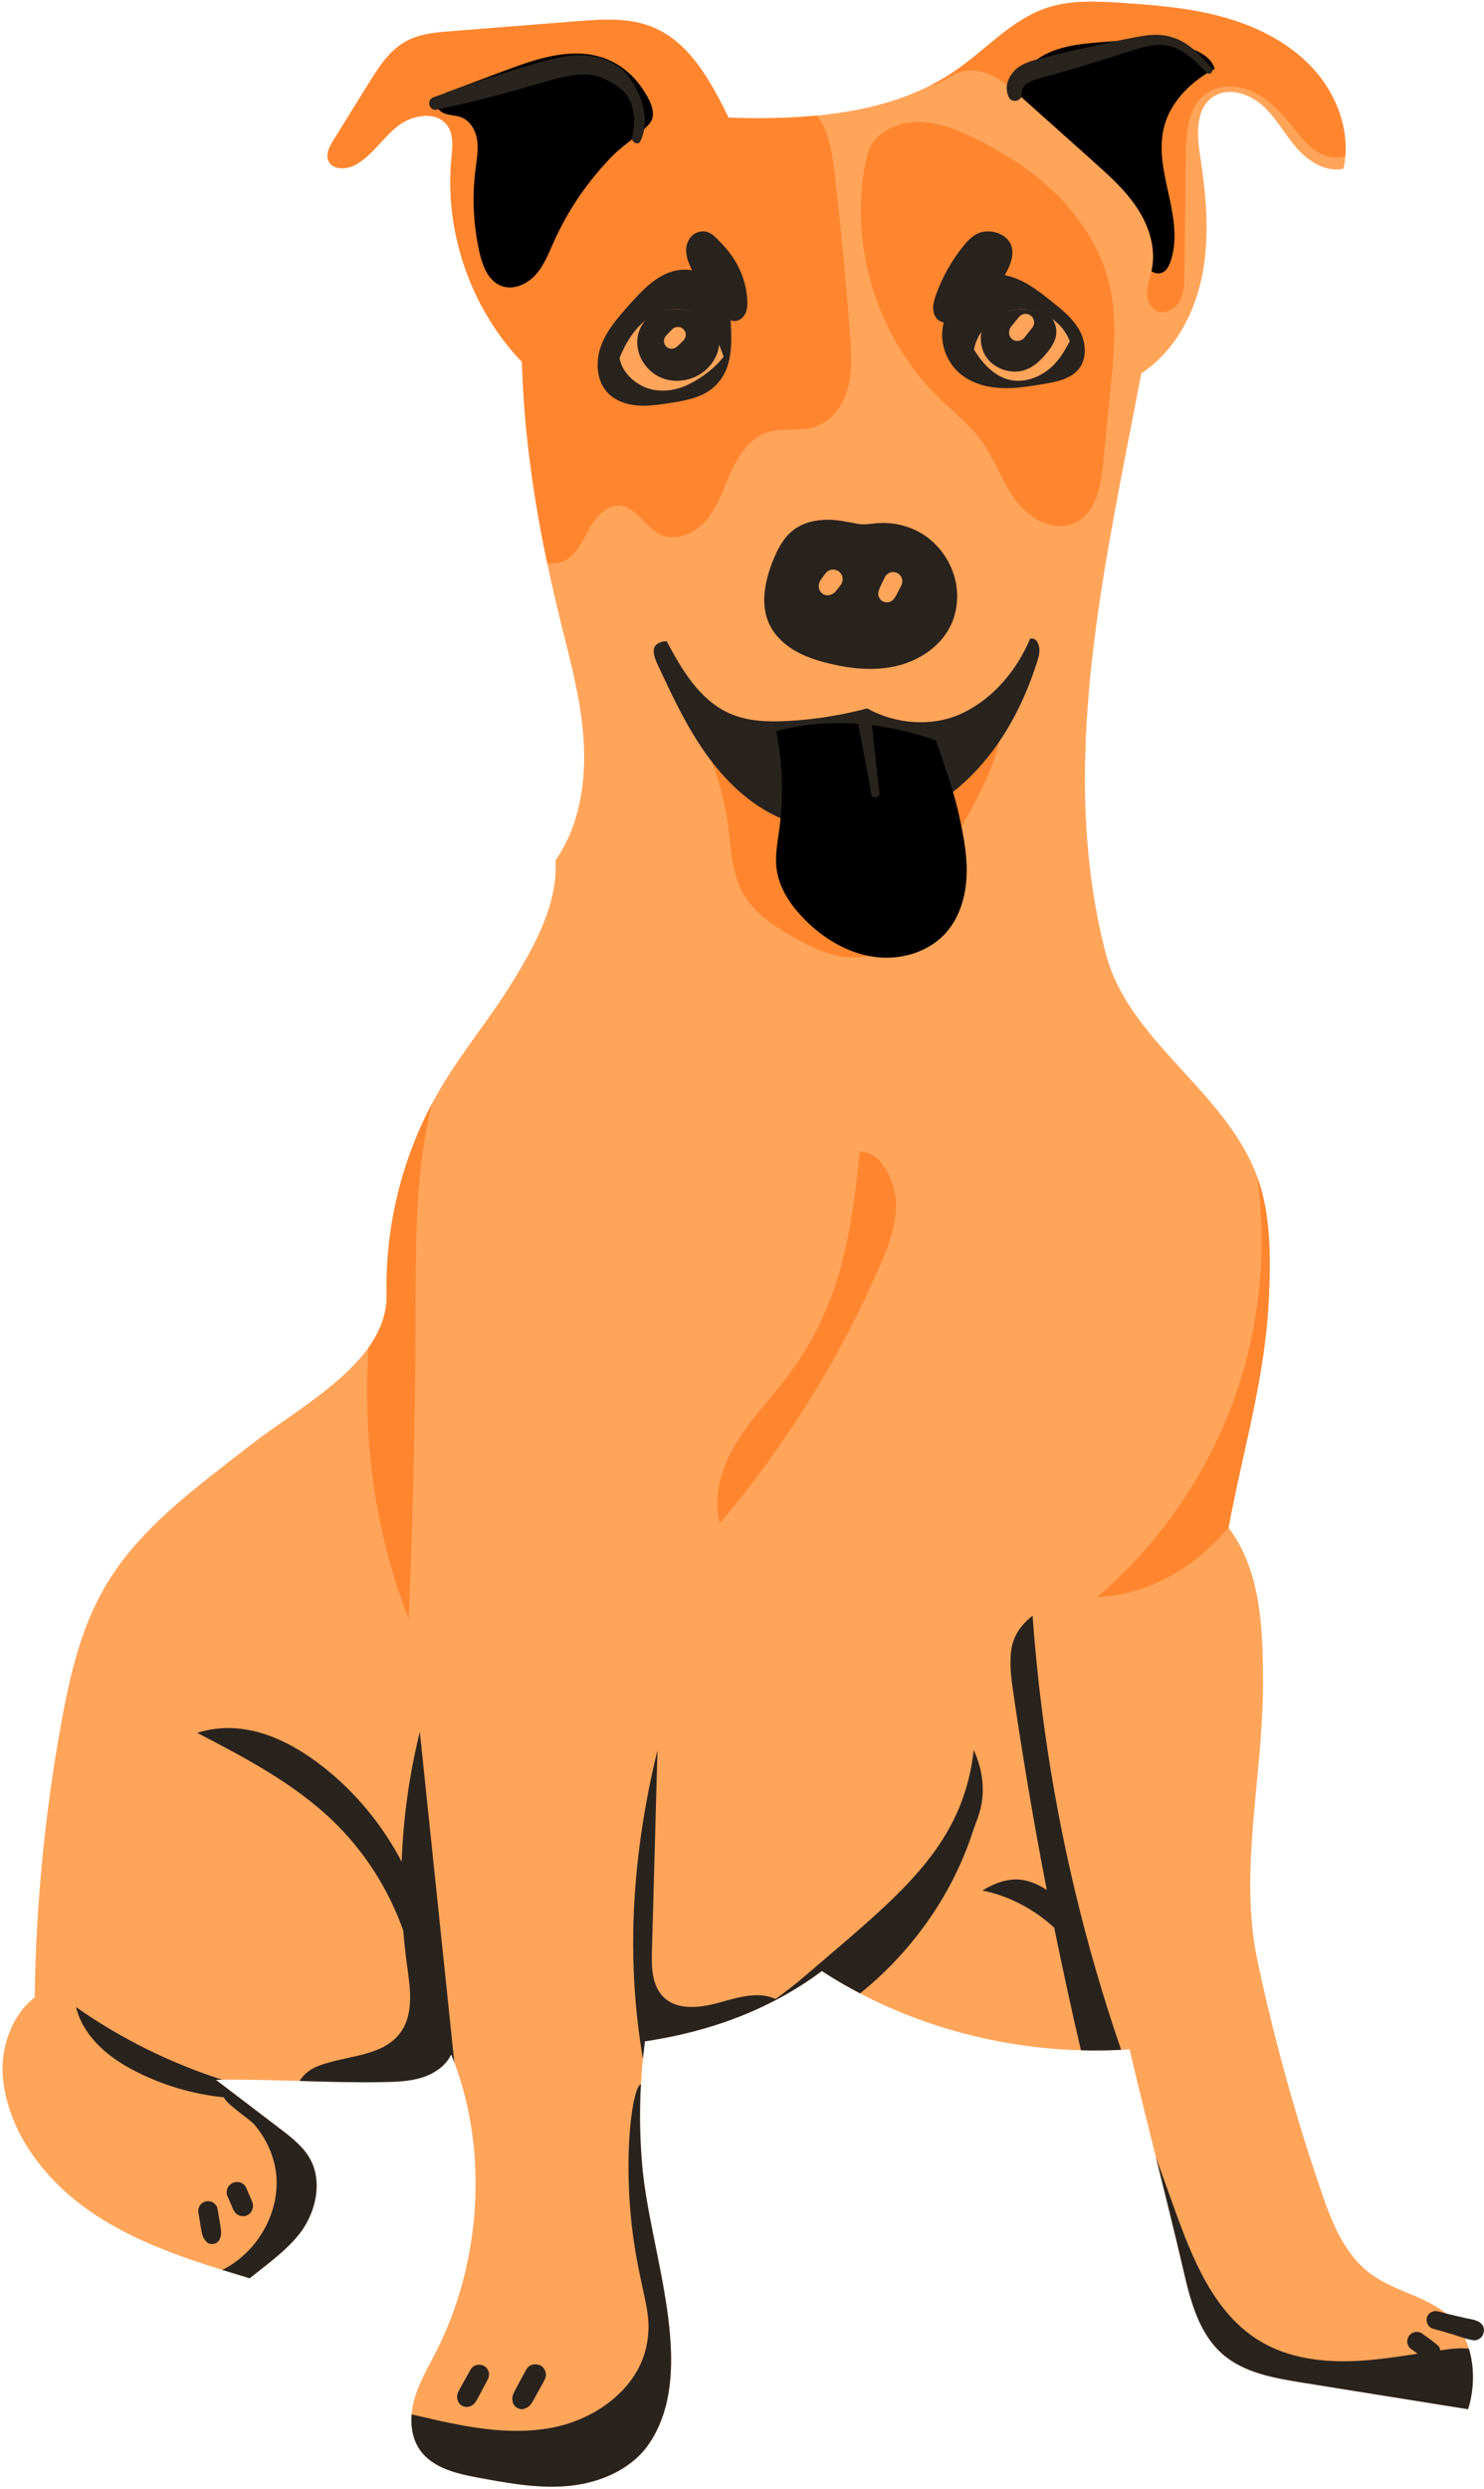
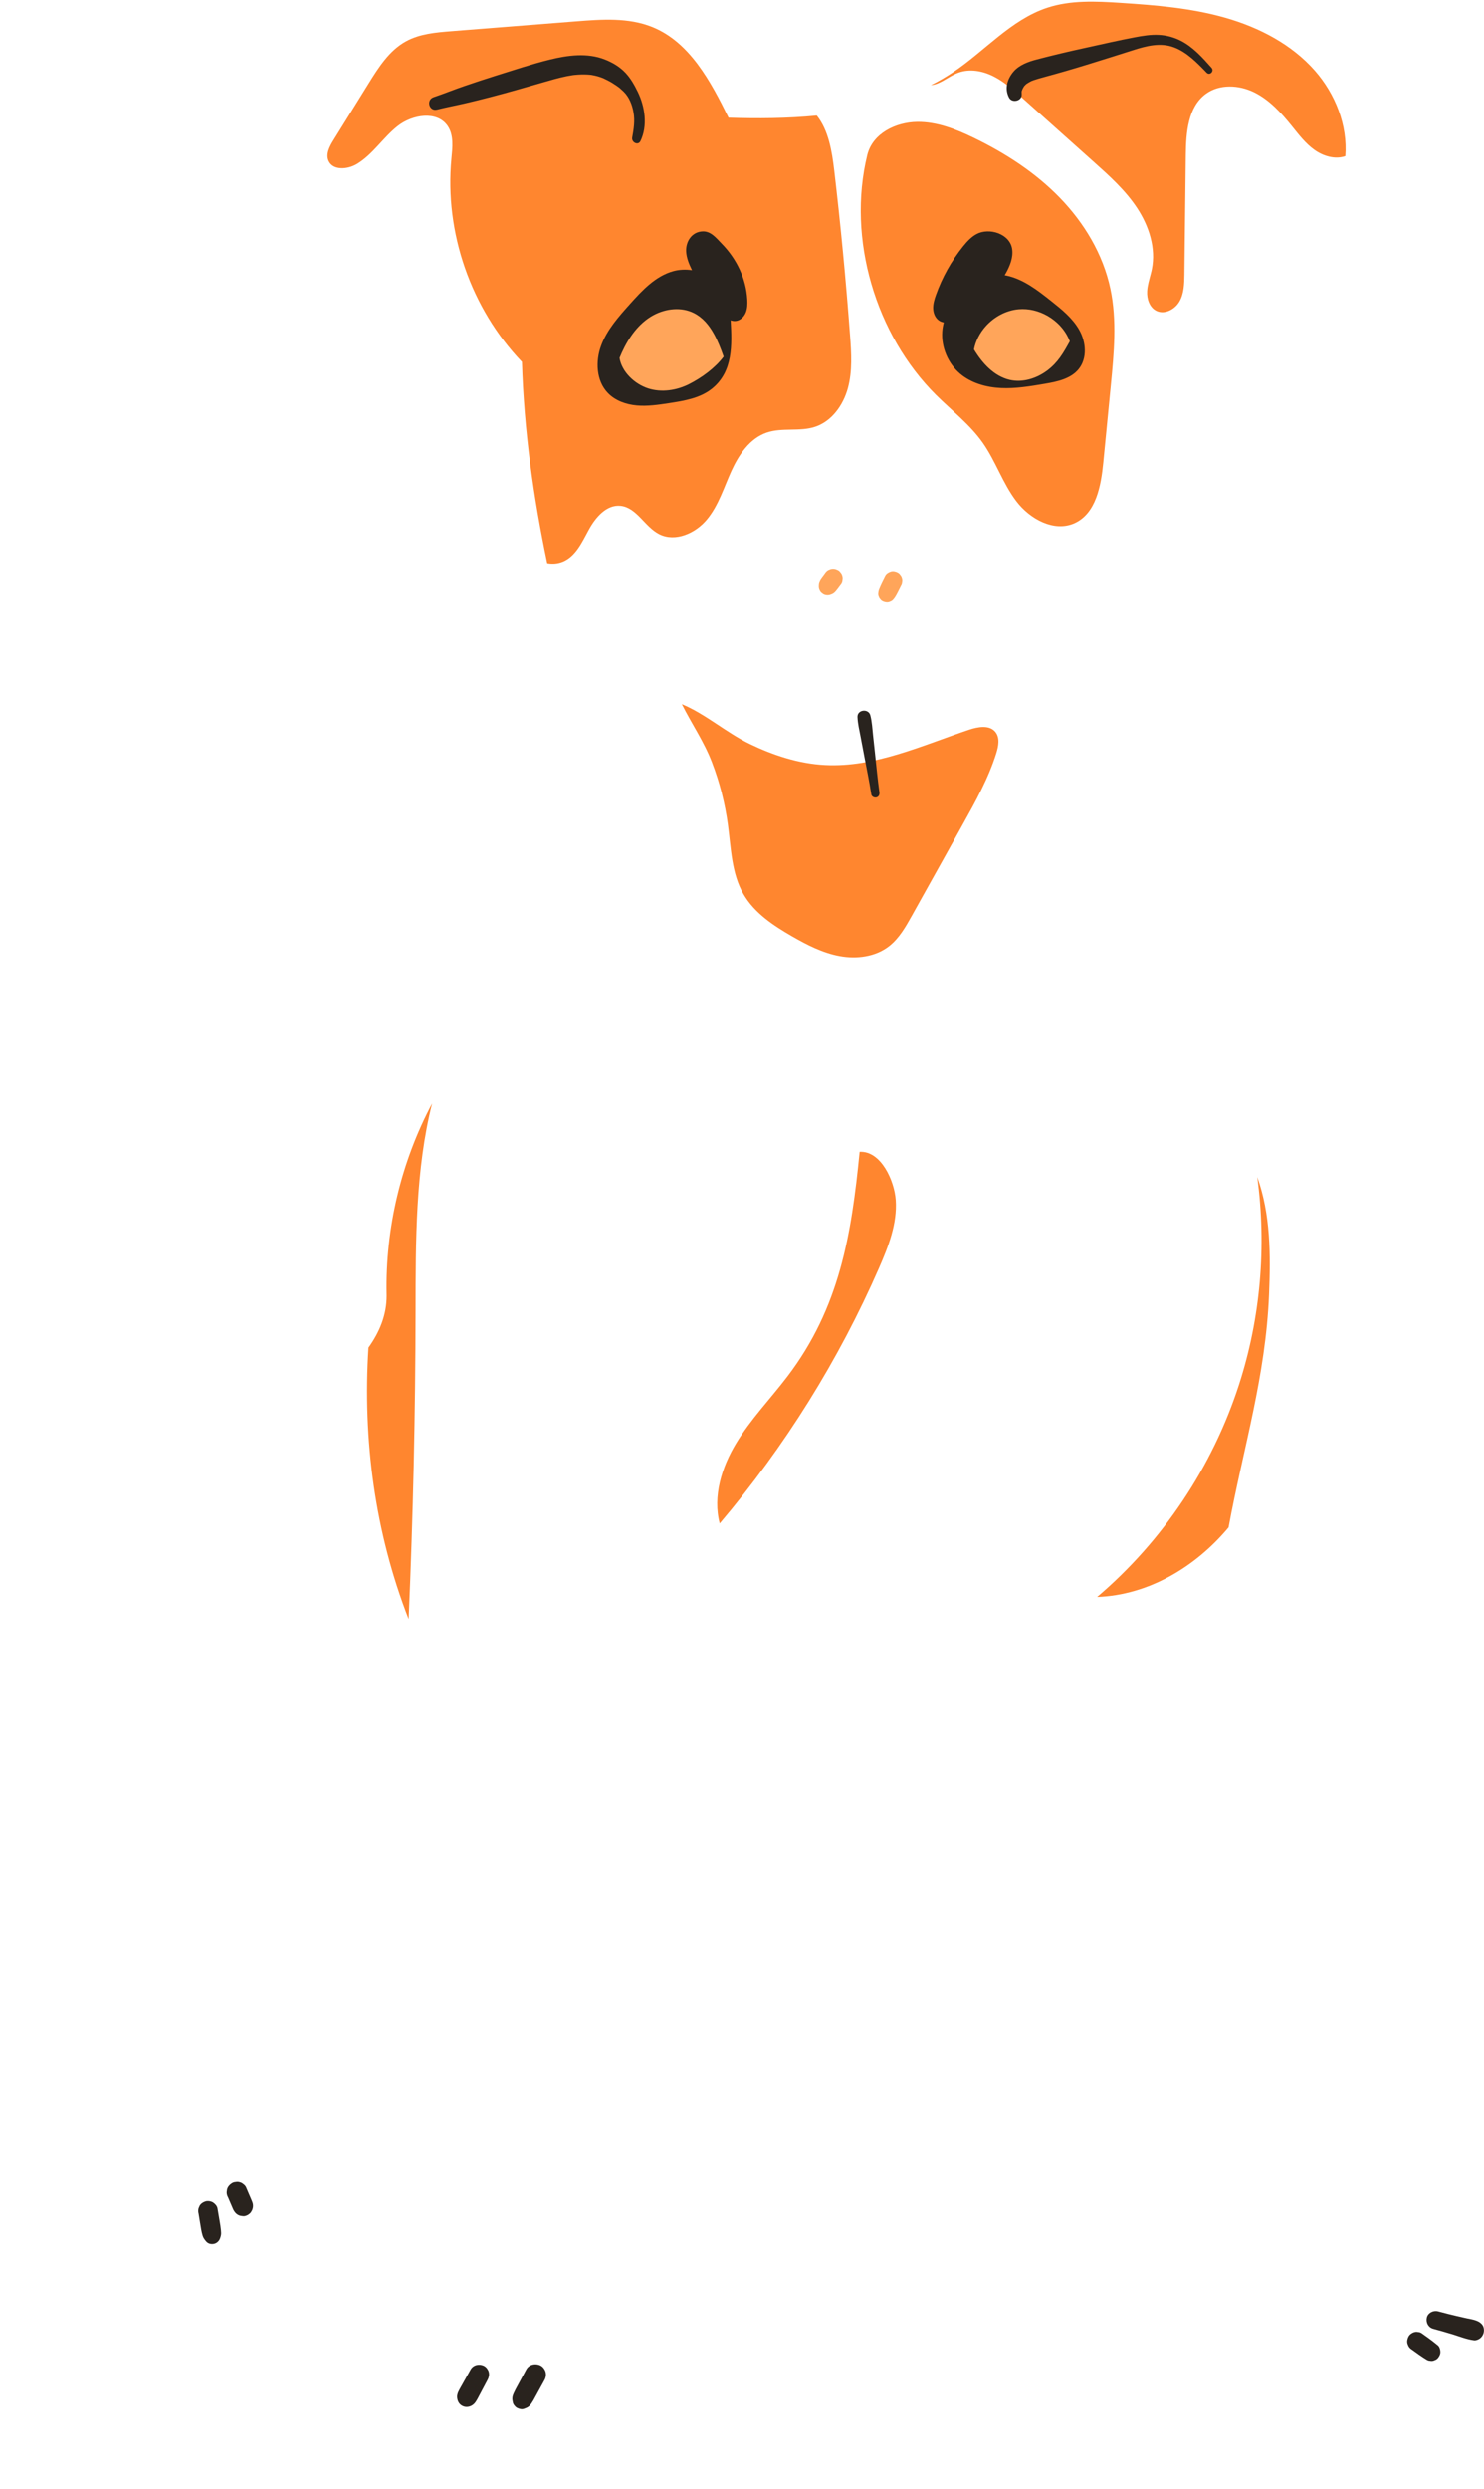
<svg xmlns="http://www.w3.org/2000/svg" fill="#000000" height="1502.4" preserveAspectRatio="xMidYMid meet" version="1" viewBox="-1.5 -1.0 896.2 1502.4" width="896.2" zoomAndPan="magnify">
  <g id="change1_1">
-     <path d="M885.08,1453.245c-33.494-5.372-67-10.756-100.494-16.128c-16.996-2.73-34.974-5.908-47.912-17.276 c-14.303-12.594-19.331-32.422-23.618-51c-5.091-21.997-10.807-44.888-16.523-67.779c0-0.013-0.013-0.038-0.013-0.051 c-5.474-21.959-10.96-43.906-15.835-65.023c-1.71,0.115-3.407,0.217-5.117,0.306c-6.176,0.319-12.351,0.459-18.54,0.396 c-1.914-0.013-3.828-0.051-5.742-0.115c-44.773-1.212-89.495-12.185-129.42-32.307c-1.314-0.663-2.628-1.34-3.93-2.016 c-2.067-1.084-4.109-2.182-6.15-3.317c-5.027-2.769-9.965-5.716-14.801-8.817c-0.727-0.434-1.442-0.893-2.156-1.365 c-8.753,6.52-17.851,12.236-27.267,17.213c-1.301,0.689-2.616,1.365-3.943,2.016c-23.516,11.815-48.907,19.177-75.626,23.197 c-0.472,3.534-0.88,7.069-1.238,10.616c-0.523,5.091-0.919,10.195-1.199,15.312c-0.931,16.447-0.651,32.983,0.804,49.405 c4.721,52.952,33.8,122.479,4.568,166.882c-10.272,15.592-29.028,23.937-47.58,25.991c-18.552,2.042-37.232-1.365-55.593-4.759 c-13.308-2.463-27.994-5.78-35.701-16.906c-4.274-6.15-5.589-13.793-4.963-21.347c0.242-3.139,0.817-6.265,1.671-9.263 c2.884-10.195,8.434-19.407,13.232-28.862c26.706-52.582,31.644-119.047,10.884-174.346c-0.612-1.62-1.238-3.228-1.888-4.823 c-3.369,7.031-10.425,11.726-17.876,14.023c-7.452,2.297-15.363,2.488-23.159,2.667c-15.401,0.357-32.894-0.153-50.413-0.676 c-16.141-0.472-32.269-0.944-46.776-0.74h-0.013c-1.301,0.013-2.59,0.038-3.866,0.064c2.45,1.876,4.9,3.738,7.362,5.614 c2.514,1.914,5.027,3.828,7.541,5.742c7.975,6.073,15.949,12.16,23.924,18.233c6.979,5.321,14.176,10.884,18.297,18.642 c6.622,12.441,3.777,28.198-3.56,40.231c-7.337,12.02-22.202,22.482-33.175,31.312c-5.499-1.659-10.999-3.33-16.498-5.04 c-27.127-8.459-54.011-18.08-77.565-33.787c-28.326-18.884-51.651-48.231-54.955-82.12c-1.71-17.493,5.18-37.947,19.178-48.576 c0.74-55.402,6.099-110.753,15.975-165.274c5.193-28.62,11.828-57.546,26.514-82.656c20.53-35.14,54.764-59.613,86.803-84.698 c18.004-14.099,42.349-28.505,60.059-45.641c4.606-4.453,8.766-9.085,12.249-13.959c6.763-9.442,10.973-19.752,10.973-31.235v-0.013 c0-0.319,0-0.625-0.013-0.944c-0.829-39.899,8.766-79.964,27.471-115.219c1.723-3.266,3.534-6.495,5.423-9.672 c13.13-22.1,29.806-41.928,43.229-63.862c13.436-21.921,27.497-47.466,25.813-73.125c14.89-21.347,18.859-48.729,16.881-74.682 c-1.978-25.953-9.391-51.14-15.465-76.455c-2.271-9.468-4.415-18.91-6.38-28.326c-8.434-40.116-13.997-79.951-15.273-121.445 c-30.84-32.256-46.802-78.203-42.591-122.632c0.638-6.763,1.569-14.201-2.271-19.816c-6.367-9.327-21.283-6.929-30.164,0.064 c-8.881,6.992-15.043,17.238-24.766,23.005c-5.563,3.292-14.393,3.917-16.996-1.99c-1.799-4.096,0.638-8.715,2.998-12.517 c7.082-11.42,14.163-22.84,21.257-34.259c6.01-9.697,12.453-19.816,22.457-25.328c8.306-4.581,18.093-5.41,27.535-6.163 c25.162-1.99,50.311-3.981,75.46-5.959c15.401-1.225,31.44-2.348,45.768,3.42c22.661,9.136,35.306,32.83,46.088,54.751 c17.417,0.561,35.484,0.447,53.297-1.276c24.179-2.335,47.887-7.656,68.863-18.323c0-0.013,0-0.013,0.013-0.013 c4.504-2.271,8.881-4.81,13.117-7.617c19.382-12.836,35.178-31.912,57.265-39.159c14.125-4.632,29.398-3.892,44.237-2.922 c21.245,1.378,42.642,3.126,63.122,8.957c20.479,5.831,40.193,16.039,54.241,32.039c12.351,14.087,19.803,33.022,18.348,51.536 c-0.191,2.539-0.561,5.066-1.11,7.579c-10.654,2.399-21.308-4.453-28.466-12.709c-7.158-8.255-12.364-18.221-20.505-25.506 c-8.14-7.286-20.938-11.267-29.947-5.091c-10.782,7.388-9.57,23.337-7.579,36.263c3.624,23.605,5.793,47.848,1.174,71.275 c-4.632,23.439-16.792,46.215-36.786,59.281c-21.959,115.831-51.128,236.23-21.436,350.326 c13.665,52.557,71.734,82.618,90.937,133.414c0.179,0.459,0.345,0.919,0.51,1.378c8.102,22.431,8.064,46.968,7.12,70.841 c-2.003,49.545-15.388,91.945-24.447,140.687c-0.013,0.051-0.013,0.102-0.026,0.153c19.994,26.336,20.824,62.024,20.811,95.084 c-0.026,54.828-14.737,112.565-3.343,166.193c9.991,47.032,22.814,93.451,38.381,138.939c6.367,18.629,13.959,38.177,29.73,49.966 c13.423,10.055,31.095,13.104,44.569,23.095c7.426,5.512,12.339,13.41,15.005,22.265 C889.099,1428.339,888.729,1441.634,885.08,1453.245z" fill="#ffa55a" />
-   </g>
+     </g>
  <g id="change2_1">
    <path d="M428.422,459.036c-4.806-12.533-12.245-23.168-18.14-35.01c14.144,5.804,26.934,17.261,40.995,24.025 c14.273,6.867,29.586,11.912,45.499,12.727c29.973,1.536,58.395-11.725,86.841-21.295c5.412-1.821,12.379-3.113,15.993,1.308 c2.836,3.468,1.893,8.586,0.554,12.862c-4.755,15.191-12.561,29.217-20.313,43.12c-10.219,18.327-20.439,36.654-30.658,54.981 c-3.797,6.809-7.76,13.815-13.945,18.561c-8.258,6.338-19.519,7.725-29.754,5.824c-10.235-1.901-19.665-6.755-28.689-11.944 c-11.367-6.535-22.79-14.13-29.339-25.488c-7.214-12.512-7.469-27.653-9.395-41.967 C436.336,483.853,433.077,471.176,428.422,459.036z M792.624,41.721c-14.048-16-33.762-26.208-54.241-32.039 c-20.479-5.831-41.877-7.579-63.122-8.957c-14.839-0.97-30.112-1.71-44.237,2.922c-22.087,7.247-37.883,26.323-57.265,39.159 c-4.236,2.807-8.613,5.346-13.117,7.617c1.442-0.166,2.858-0.549,4.16-1.072c4.338-1.774,8.051-4.874,12.453-6.482 c6.775-2.501,14.508-1.123,20.977,2.093c4.632,2.297,8.766,5.448,12.708,8.817c0.612,0.523,1.199,1.046,1.799,1.569 c0.957,0.817,1.901,1.659,2.845,2.501c14.393,12.874,28.786,25.749,43.178,38.61c9.646,8.625,19.395,17.366,26.502,28.173 c7.107,10.807,11.394,24.077,8.868,36.76c-0.089,0.447-0.179,0.88-0.281,1.314c-0.128,0.549-0.268,1.097-0.408,1.633 c-0.893,3.483-1.978,6.928-2.169,10.501c-0.255,4.581,1.416,9.71,5.525,11.764c4.964,2.488,11.267-0.804,14.01-5.64 c2.756-4.823,2.884-10.654,2.96-16.217c0.281-24.128,0.561-48.244,0.842-72.372c0.153-13.372,1.301-28.773,12.07-36.684 c8.268-6.074,20.033-5.474,29.232-0.957c9.2,4.53,16.307,12.351,22.737,20.326c4.16,5.155,8.23,10.539,13.627,14.38 c5.385,3.841,12.441,5.971,18.693,3.815C812.427,74.743,804.975,55.808,792.624,41.721z M511.85,201.547 c-2.463-33.251-5.64-66.452-9.531-99.563c-1.365-11.649-3.458-24.396-10.552-33.226c-17.812,1.723-35.88,1.837-53.297,1.276 c-10.782-21.921-23.427-45.615-46.088-54.751c-14.329-5.767-30.368-4.644-45.768-3.42c-25.149,1.978-50.298,3.968-75.46,5.959 c-9.442,0.753-19.229,1.582-27.535,6.163c-10.004,5.512-16.447,15.63-22.457,25.328c-7.094,11.42-14.176,22.84-21.257,34.259 c-2.36,3.802-4.798,8.421-2.998,12.517c2.603,5.908,11.432,5.282,16.996,1.99c9.723-5.767,15.886-16.013,24.766-23.005 c8.881-6.992,23.797-9.391,30.164-0.064c3.841,5.614,2.909,13.053,2.271,19.816c-4.211,44.429,11.752,90.376,42.591,122.632 c1.276,41.494,6.839,81.329,15.273,121.445c3.19,0.561,6.444,0.332,9.493-0.944c7.822-3.266,11.611-11.879,15.669-19.305 c4.058-7.439,10.731-15.197,19.152-14.316c9.761,1.008,14.584,12.657,23.35,17.085c9.71,4.9,21.934-0.536,28.849-8.932 c6.928-8.396,10.157-19.139,14.635-29.053c4.491-9.914,11.152-19.867,21.462-23.35c9.314-3.152,19.828-0.396,29.168-3.471 c10.093-3.33,17.021-13.079,19.803-23.35C513.33,222.996,512.641,212.15,511.85,201.547z M522.258,92.585 c-12.327,50.498,5.029,108.599,41.62,144.915c9.517,9.445,20.361,17.736,28.081,28.698c7.823,11.109,12.073,24.471,20.284,35.296 s22.924,18.912,35.278,13.257c12.843-5.878,15.893-22.418,17.265-36.476c1.521-15.585,3.042-31.17,4.563-46.755 c1.892-19.386,3.767-39.136-0.267-58.192c-4.399-20.782-15.751-39.731-30.541-54.979s-32.918-26.964-52.042-36.212 c-10.724-5.186-22.182-9.712-34.093-9.559C539.555,72.743,525.465,79.447,522.258,92.585z M231.995,780.243 c0.013,0.319,0.013,0.625,0.013,0.944v0.013c0,11.484-4.211,21.793-10.973,31.235c-3.522,55.581,3.828,111.416,24.256,163.909 c2.705-62.139,4.109-124.329,4.198-186.519c0.051-41.66-0.115-84.877,9.978-124.801 C240.761,700.279,231.166,740.344,231.995,780.243z M764.885,780.307c-2.003,49.545-15.388,91.945-24.447,140.687 c-20.007,23.962-48.461,40.869-79.364,41.992c39.657-33.749,69.693-78.688,85.693-128.246 c12.989-40.218,16.702-83.396,10.999-125.273C765.867,731.898,765.829,756.434,764.885,780.307z M517.641,694.226 c13.009-0.695,21.036,17.643,21.814,29.179c0.952,14.119-4.375,27.844-10.044,40.809c-24.38,55.766-56.93,107.951-96.288,154.375 c-4.283-16.392,1.188-33.958,9.959-48.453c8.771-14.495,20.681-26.789,30.939-40.272 C505.567,788.401,512.728,744.289,517.641,694.226z" fill="#ff862f" />
  </g>
  <g id="change3_1">
    <path d="M650.046,221.638c-4.786,6.06-13.111,7.76-20.724,9.054c-8.739,1.486-17.561,2.977-26.414,2.541 c-8.853-0.436-17.864-2.964-24.631-8.689c-7.284-6.162-11.399-15.889-10.748-25.407c0.125-1.823,0.444-3.668,0.919-5.508 c-1.031-0.181-2.017-0.552-2.922-1.178c-2.294-1.589-3.418-4.481-3.493-7.27c-0.075-2.789,0.758-5.519,1.692-8.148 c3.758-10.576,9.309-20.512,16.346-29.256c2.332-2.898,4.897-5.723,8.171-7.489c7.638-4.12,20.227-0.224,21.527,9.125 c0.692,4.98-1.297,9.94-3.726,14.343c-0.258,0.469-0.531,0.929-0.8,1.391c0.297,0.049,0.594,0.087,0.891,0.148 c10.27,2.112,18.896,8.825,27.111,15.341c6.466,5.129,13.097,10.448,17.112,17.659C654.372,205.506,655.161,215.162,650.046,221.638 z M434.446,146.171c-3.211-3.281-6.541-7.683-11.535-7.517c-6.466,0.215-10.294,5.915-10.049,11.995 c0.158,3.921,1.707,7.645,3.42,11.176c0.044,0.09,0.092,0.178,0.136,0.268c-3.85-0.557-7.755-0.393-11.336,0.595 c-10.771,2.971-18.837,11.68-26.294,20c-6.78,7.565-13.709,15.372-17.258,24.891c-3.549,9.519-2.995,21.279,4.037,28.611 c4.502,4.694,11.054,6.985,17.533,7.559c6.479,0.573,12.983-0.408,19.414-1.387c9.221-1.404,18.929-3.016,26.149-8.922 c12.574-10.285,11.874-26.248,11.084-41.094c1.018,0.372,2.086,0.537,3.199,0.392c2.673-0.348,4.854-2.502,5.892-4.99 c1.039-2.487,1.11-5.267,0.954-7.958C449.053,167.067,443.3,155.217,434.446,146.171z" fill="#29231e" />
  </g>
  <g id="change1_2">
    <path d="M435.497,214.268c-5.104,6.839-13.168,12.696-20.785,16.562c-7.617,3.853-16.702,5.231-24.83,2.603 c-8.128-2.628-15.898-9.94-17.238-18.374c3.713-9.123,9.021-17.94,17.034-23.682c1.097-0.791,2.246-1.506,3.445-2.144 c7.554-4.045,16.868-5.091,24.473-1.25c5.231,2.654,8.983,7.12,11.879,12.275C431.963,204.648,433.826,209.547,435.497,214.268z M631.088,189.63c-5.244-2.986-11.305-4.491-17.327-3.981c-7.681,0.664-14.878,4.581-20.007,10.323 c-3.509,3.943-6.035,8.753-7.056,13.959c4.963,8.281,12.122,16.154,21.525,18.348c7.834,1.837,16.256-0.804,22.712-5.627 c6.456-4.823,9.748-10.59,13.627-17.646C642.087,198.485,637.136,193.075,631.088,189.63z" fill="#ffa55a" />
  </g>
  <g id="change3_2">
-     <path d="M432.501,209.028c-1.056,5.542-4.325,10.571-8.738,14.104c-7.228,5.806-17.696,7.463-26.214,3.768 c-8.504-3.695-14.529-12.741-14.221-22.007c0.205-6.231,3.167-11.392,7.565-15.116c8.679-4.648,19.382-5.85,28.12-1.437 c6.011,3.05,10.322,8.181,13.65,14.104C432.956,204.629,432.912,206.858,432.501,209.028z M632.96,190.067 c-5.806-3.306-12.517-4.973-19.185-4.408c-8.505,0.735-16.473,5.072-22.152,11.429c-1.54,5.383-0.862,11.712,1.653,16.134 c4.86,8.533,16.487,12.46,25.528,8.632c4.705-1.992,8.477-5.693,11.726-9.621c2.868-3.475,5.524-7.459,5.877-11.952 C636.704,196.594,635.32,192.949,632.96,190.067z M498.852,312.71c-7.544-0.077-15.338,1.664-21.305,6.281 c-5.988,4.633-9.59,11.672-12.375,18.712c-4.787,12.103-7.628,26.088-2.159,37.898c3.116,6.73,8.708,12.106,15.076,15.906 c6.369,3.8,13.509,6.127,20.71,7.9c13.552,3.336,27.871,4.791,41.44,1.525s26.325-11.77,32.376-24.346 c3.415-7.097,4.573-15.213,3.593-23.027c-1.606-12.807-9.096-24.755-19.922-31.783c-8.289-5.38-18.397-7.789-28.226-6.959 c-4.134,0.349-7.54,1.087-11.654,0.351C510.539,314.118,504.854,312.771,498.852,312.71z M620.577,384.537 c-7.867,18.717-21.631,35.339-39.785,44.43c-18.154,9.091-40.832,7.453-58.598-2.376c-15.527,4.142-31.48,6.687-47.525,7.582 c-12.194,0.68-24.844,0.323-35.965-4.723c-8.876-4.028-16.258-10.843-22.245-18.535c-5.986-7.692-10.688-16.287-15.363-24.84 c-3.377-0.152-7.516,1.743-7.773,5.113c-0.257,3.37,1.207,6.607,2.638,9.669c7.549,16.161,15.133,32.384,24.89,47.316 c9.757,14.932,21.833,28.633,36.881,38.21c16.388,10.429,36.057,15.619,55.457,14.633c26.905-1.368,52.475-14.497,71.57-33.5 s32.059-43.54,40.128-69.243c0.93-2.961,1.804-6.112,1.07-9.127S623.61,383.878,620.577,384.537z" fill="#29231e" />
-   </g>
+     </g>
  <g id="change4_1">
-     <path d="M563.772,445.951c3.953,11.815,10.524,30.164,13.265,42.318c2.834,12.566,5.567,25.305,5.24,38.182 c-0.327,12.877-4.006,26.089-12.601,35.684c-10.678,11.92-27.949,16.722-43.779,14.374c-15.83-2.348-30.198-11.149-41.47-22.509 c-8.362-8.427-15.439-18.82-16.939-30.597c-1.024-8.04,0.604-16.144,1.683-24.176c2.62-19.52,1.981-39.474-1.883-58.786 C498.216,431.733,533.53,435.096,563.772,445.951z M360.998,33.327c-19.091-5.605-39.353,1.462-57.984,8.443 c-11.133,4.172-22.265,8.343-33.398,12.515c-3.487,1.307-7.587,3.426-7.67,7.149c-0.07,3.126,2.939,5.496,5.938,6.382 c2.999,0.887,6.238,0.847,9.157,1.968c5.49,2.11,8.757,7.992,9.609,13.811s-0.245,11.72-0.986,17.555 c-2.117,16.666-1.312,33.699,2.367,50.09c1.852,8.249,5.353,17.375,13.264,20.357c7.187,2.71,15.476-0.984,20.624-6.684 c5.148-5.701,7.939-13.073,11.085-20.079c8.585-19.118,20.628-36.663,35.296-51.626c6.83-6.967,16.06-12.303,22.39-19.535 c5.499-6.283-0.924-16.436-4.854-22.076C379.855,43.014,371.082,36.288,360.998,33.327z M732.029,40.573 c-1.646-6.099-7.771-9.825-13.678-12.045c-17.251-6.495-36.314-5.525-54.687-4.096c-14.036,1.097-29.079,2.628-40.55,11.637 c-6.405,5.04-11.866,11.228-12.173,17.71c0.612,0.523,1.199,1.046,1.799,1.569c0.957,0.817,1.901,1.659,2.845,2.501 c14.393,12.874,28.786,25.749,43.178,38.61c9.646,8.625,19.395,17.366,26.502,28.173c7.107,10.807,11.394,24.077,8.868,36.76 c-0.089,0.447-0.179,0.88-0.281,1.314c1.825,1.187,4.057,1.748,6.086,1.059c2.82-0.957,4.402-3.904,5.397-6.712 c4.53-12.913,1.939-27.14-1.008-40.512c-2.947-13.372-6.227-27.293-2.922-40.575C705.272,60.363,717.815,48.088,732.029,40.573z" fill="#000000" />
-   </g>
+     </g>
  <g id="change3_3">
-     <path d="M253.112,1253.099c-7.452,2.297-15.363,2.488-23.159,2.667c-15.401,0.357-32.894-0.153-50.413-0.676 c2.042-3.994,6.622-7.299,11.037-9.008c16.983-6.584,38.789-5.423,49.635-20.045c8.37-11.292,6.035-26.897,4.096-40.818 c-0.972-6.946-1.71-13.906-2.269-20.872c-8.801-24.819-23.273-47.642-42.209-65.952c-23.585-22.803-53.129-38.266-82.229-53.413 c29.071-9.256,57.607,4.794,80.913,24.484c17.479,14.767,31.926,33.021,42.565,53.275c0.903-26.37,4.619-52.638,10.95-78.425 c6.954,66.528,13.895,133.044,20.849,199.585c-0.612-1.62-1.238-3.228-1.888-4.823 C267.62,1246.107,260.564,1250.803,253.112,1253.099z M586.532,1055.288c-1.008,9.365-2.807,16.855-4.3,22.048 c-13.104,45.692-50.183,73.508-97.279,114.121c-5.806,5.002-11.892,9.646-18.08,14.163c0,0.013,0,0.013-0.013,0 c-10.055-4.734-22.368-1.123-33.302,1.978c-11.662,3.305-25.876,5.308-34.464-3.254c-6.979-6.967-7.158-18.029-6.877-27.892 c1.11-40.384,2.233-80.781,3.343-121.165c-15.069,62.215-19.484,123.908-8.804,186.506c0.357-3.547,0.766-7.082,1.238-10.616 c26.718-4.019,52.11-11.382,75.626-23.197c1.327-0.651,2.641-1.327,3.943-2.016c9.417-4.976,18.514-10.693,27.267-17.213 c0.715,0.472,1.429,0.932,2.156,1.365c4.836,3.101,9.774,6.048,14.801,8.817c2.042,1.135,4.083,2.233,6.15,3.317 c12.657-10.208,24.154-21.831,34.183-34.629c15.554-19.867,27.012-41.443,34.387-64.576c0.983-3.113,3.075-7.503,4.364-13.283 c0.498-2.207,0.868-4.606,1.034-7.235C592.618,1070.625,589.135,1060.953,586.532,1055.288z M629.315,1042.848 c-0.242-1.684-0.472-3.369-0.689-5.053c-2.833-21.104-5.014-42.285-6.52-63.53c-6.992,5.346-11.854,12.313-12.964,21.053 c-1.097,8.74,0.14,17.583,1.416,26.297c1.825,12.453,3.739,24.907,5.754,37.334c0.932,5.755,1.863,11.522,2.845,17.276 c0.459,2.807,0.944,5.627,1.429,8.434c3.158,18.433,6.522,36.829,10.076,55.187c-3.643-2.453-7.614-4.366-11.889-5.509 c-9.467-2.53-18.619,0.759-27.035,5.779c16.189,3.288,31.273,11.292,43.429,22.464c5.018,24.742,10.388,49.411,16.118,73.993 c1.914,0.064,3.828,0.102,5.742,0.115c6.188,0.064,12.364-0.077,18.54-0.396c-21.589-62.79-37.105-127.659-46.253-193.422 C629.315,1042.86,629.315,1042.86,629.315,1042.848z M167.713,1284.003c-7.975-6.073-15.949-12.16-23.924-18.233 c-2.514-1.914-5.027-3.828-7.541-5.742c-2.463-1.876-4.912-3.738-7.362-5.614c1.276-0.026,2.565-0.051,3.866-0.064 c-31.427-10.067-61.348-24.881-88.347-43.855c4.121,16.855,18.144,29.347,33.468,37.488c18.08,9.608,36.594,14.967,55.823,17.009 c1.863,4.44,15.465,12.976,18.412,16.447c6.839,8.077,11.598,17.966,13.002,28.492c3.177,23.848-10.999,48.576-32.333,59.217 c5.499,1.71,10.999,3.381,16.498,5.04c10.973-8.829,25.838-19.292,33.175-31.312c7.337-12.032,10.182-27.79,3.56-40.231 C181.888,1294.887,174.692,1289.324,167.713,1284.003z M385.556,1257.106c-5.436,0.969-12.39,51.574-2.603,105.049 c5.053,27.586,9.302,35.65,6.074,52.289c-5.104,26.412-30.814,44.939-57.239,49.954c-26.438,5.015-53.603-0.753-79.785-6.916 c-1.633-0.383-3.266-0.766-4.912-1.11c-0.625,7.554,0.689,15.197,4.963,21.347c7.707,11.126,22.393,14.444,35.701,16.906 c18.361,3.394,37.041,6.801,55.593,4.759c18.552-2.054,37.309-10.399,47.58-25.991c29.232-44.403,0.153-113.93-4.568-166.882 C384.906,1290.089,384.625,1273.553,385.556,1257.106z M885.564,1416.689c-4.287-0.498-8.881-0.128-13.117,0.434 c-18.999,2.501-37.883,6.367-57.035,7.069c-19.152,0.702-38.98-2.003-55.479-11.764c-28.249-16.689-41.303-49.979-52.416-80.844 c-3.662-10.182-7.337-20.351-10.986-30.521c5.716,22.891,11.432,45.781,16.523,67.779c4.287,18.578,9.315,38.406,23.618,51 c12.938,11.369,30.916,14.546,47.912,17.276c33.494,5.372,67,10.756,100.494,16.128 C888.729,1441.634,889.099,1428.339,885.564,1416.689z" fill="#29231e" />
-   </g>
+     </g>
  <g id="change3_4">
    <path d="M383.657,54.46c4.351,8.913,6.071,20.517,1.624,29.691c-1.444,2.98-5.519,0.723-4.992-2.105 c0.934-5.015,1.707-10.082,0.812-15.169c-0.801-4.552-2.579-9.242-5.941-12.521c-0.401-0.391-0.814-0.769-1.23-1.143 c-0.239-0.215-0.481-0.427-0.721-0.64c-0.354-0.314-0.133-0.159-0.048-0.087c-0.765-0.648-1.233-0.978-2.266-1.702 c-1.694-1.188-3.489-2.287-5.332-3.229c-0.933-0.477-1.888-0.908-2.826-1.373c-0.006-0.003-0.007-0.004-0.013-0.006 c-0.157-0.062-0.315-0.125-0.473-0.186c-0.45-0.171-0.903-0.333-1.359-0.485c-1.069-0.355-2.154-0.652-3.253-0.897 c-0.564-0.126-1.129-0.236-1.698-0.334c-0.219-0.037-0.439-0.072-0.659-0.106c-0.046-0.004-0.102-0.01-0.179-0.017 c-2.548-0.249-5.091-0.262-7.644-0.087c-0.69,0.047-1.379,0.102-2.067,0.173c-0.172,0.018-0.813,0.099-1.023,0.122 c-1.202,0.178-2.401,0.384-3.592,0.623c-5.015,1.005-9.927,2.485-14.841,3.892c-10.494,3.005-20.983,6.075-31.551,8.808 c-5.231,1.353-10.487,2.681-15.754,3.885c-5.387,1.231-10.815,2.242-16.166,3.588c-4.892,1.23-6.784-5.921-2.067-7.498 c6.246-2.088,12.345-4.614,18.598-6.731c6.236-2.111,12.465-4.221,18.751-6.175c10.862-3.377,21.731-7.051,32.78-9.769 c10.798-2.656,22.641-4.263,33.282-0.065c4.694,1.852,9.001,4.385,12.479,8.098C379.451,46.391,381.644,50.335,383.657,54.46z M730.177,39.932c1.777,2.002-1.075,4.915-2.96,2.96c-5.687-5.895-11.9-12.379-19.747-15.311 c-8.251-3.083-16.775-0.823-24.832,1.764c-8.849,2.84-17.726,5.598-26.601,8.355c-8.978,2.789-18.041,5.411-27.114,7.87 c-2.036,0.552-4.067,1.123-6.066,1.799c-0.472,0.16-0.943,0.328-1.405,0.517c-0.071,0.036-0.149,0.077-0.254,0.131 c-0.88,0.456-1.74,0.936-2.568,1.482c-0.103,0.066-0.202,0.139-0.303,0.208c-0.034,0.036-0.133,0.125-0.336,0.296 c-0.309,0.34-0.647,0.649-0.954,0.993c-0.053,0.066-0.102,0.13-0.126,0.169c-0.253,0.414-0.508,0.816-0.729,1.25 c-0.02,0.04-0.317,0.744-0.373,0.838c-0.063,0.2-0.125,0.401-0.192,0.601c-0.054,0.159-0.091,0.25-0.12,0.31 c0.005,0.07,0.008,0.17,0.006,0.315c-0.006,0.467-0.005,0.922,0.029,1.388c0.298,4.085-5.794,5.568-7.653,2.073 c-2.826-5.314-1.134-11.105,2.535-15.514c3.498-4.202,8.983-6.168,14.111-7.515c9.751-2.561,19.608-4.901,29.462-7.034 c9.881-2.139,19.744-4.463,29.68-6.334c4.858-0.915,9.841-1.765,14.801-1.483c4.587,0.26,9.024,1.44,13.115,3.53 C719.024,27.39,724.713,33.777,730.177,39.932z M617.155,50.852C617.254,50.738,617.226,50.769,617.155,50.852L617.155,50.852z M526.972,454.207c-0.403-3.737-0.805-7.473-1.208-11.21c-0.433-4.021-0.648-8.343-1.668-12.259 c-1.106-4.246-7.936-3.46-7.754,1.049c0.16,3.955,1.144,8.029,1.882,11.914c0.742,3.901,1.483,7.803,2.224,11.704 c1.465,7.706,3.039,15.388,4.247,23.139c0.211,1.352,1.904,2.101,3.115,1.768c1.457-0.401,1.961-1.755,1.768-3.115 C528.5,469.56,527.799,461.877,526.972,454.207z M290.885,1427.137c-2.826-1.493-6.547-0.768-8.183,2.146 c-1.322,2.355-2.645,4.711-3.967,7.066c-0.65,1.158-1.3,2.315-1.95,3.473c-1.052,1.873-2.421,4.039-2.239,6.229 c0.174,2.095,1,3.925,2.883,5.027c1.854,1.085,4.016,0.987,5.877,0c2.003-1.062,3.047-3.147,4.065-5.069 c0.622-1.174,1.244-2.348,1.866-3.522c1.265-2.389,2.53-4.777,3.795-7.166c0.746-1.408,1.033-3.048,0.603-4.609 C293.252,1429.324,292.179,1427.821,290.885,1427.137z M325.047,1426.931c-2.966-1.567-7.01-0.843-8.701,2.281 c-1.45,2.678-2.9,5.356-4.35,8.034c-0.725,1.339-1.45,2.678-2.175,4.017c-0.341,0.631-0.639,1.269-0.931,1.924 c-0.566,1.27-1.021,2.252-1.021,3.674c0,0.712,0.202,1.536,0.337,2.27c0.228,1.24,1.443,2.722,2.538,3.3 c1.218,0.644,2.919,1.113,4.255,0.557c0.658-0.274,1.482-0.53,2.048-0.861c1.145-0.67,1.855-1.581,2.583-2.663 c0.399-0.593,0.765-1.193,1.109-1.82c0.732-1.335,1.465-2.67,2.197-4.004c1.464-2.67,2.929-5.339,4.393-8.009 c0.807-1.472,1.092-3.265,0.641-4.901C327.563,1429.257,326.423,1427.658,325.047,1426.931z M150.011,1326.157 c-0.329-0.769-0.659-1.538-0.989-2.307c-0.67-1.564-1.341-3.129-2.011-4.693c-0.392-0.727-0.928-1.311-1.607-1.751 c-0.603-0.552-1.31-0.924-2.122-1.117c-0.829-0.26-1.659-0.297-2.488-0.111c-0.83,0.038-1.604,0.284-2.32,0.74 c-1.332,0.859-2.505,2.138-2.868,3.729c-0.074,0.553-0.149,1.106-0.223,1.659c0.004,1.126,0.288,2.176,0.852,3.15 c0.659,1.538,1.318,3.076,1.977,4.613c0.318,0.743,0.636,1.485,0.955,2.227c0.865,2.02,2.411,3.826,4.696,4.238 c0.503,0.068,1.007,0.135,1.51,0.203c0.782,0.03,1.512-0.133,2.189-0.489c0.481-0.135,0.899-0.378,1.254-0.731 c0.618-0.401,1.106-0.932,1.463-1.594c1.013-1.525,1.286-3.559,0.715-5.307C150.719,1327.775,150.361,1326.973,150.011,1326.157z M131.15,1339.771c-0.439-2.597-0.878-5.193-1.317-7.789c-0.233-1.378-1.563-2.861-2.721-3.539c-1.269-0.743-3.14-1.057-4.563-0.597 c-1.433,0.464-2.815,1.351-3.539,2.721c-0.199,0.471-0.398,0.943-0.597,1.414c-0.282,1.049-0.282,2.099,0,3.148 c0.419,2.551,0.838,5.101,1.257,7.652c0.208,1.267,0.41,2.554,0.7,3.806c0.133,0.576,0.299,1.15,0.46,1.719 c0.327,1.152,0.775,1.884,1.455,2.785c0.522,0.692,1.038,1.355,1.802,1.802c0.977,0.572,2.095,0.745,3.204,0.596 c2.028-0.273,3.539-1.669,4.177-3.599c0.339-1.024,0.617-1.98,0.564-3.1c-0.028-0.588-0.07-1.179-0.122-1.765 C131.754,1343.281,131.443,1341.501,131.15,1339.771z M893.892,1402.624c-0.906-1.405-2.06-2.123-3.589-2.76 c-1.858-0.774-3.999-1.041-5.959-1.483c-1.922-0.433-3.843-0.866-5.765-1.3c-3.917-0.883-7.794-1.931-11.681-2.939 c-2.762-0.717-6.058,0.909-6.72,3.815c-0.659,2.892,0.869,5.901,3.815,6.72c3.945,1.095,7.898,2.155,11.806,3.376 c4.23,1.322,8.508,3.032,12.908,3.607c1.353,0.177,3.355-0.787,4.247-1.759c0.911-0.992,1.472-2.108,1.652-3.448 C894.776,1405.173,894.613,1403.743,893.892,1402.624z M861.443,1410.502c-1.482-1.058-2.963-2.117-4.445-3.175 c-0.661-0.421-1.375-0.649-2.142-0.684c-0.766-0.172-1.532-0.137-2.297,0.103c-1.337,0.368-2.785,1.401-3.443,2.648 c-0.707,1.337-1.061,2.957-0.581,4.44c0.194,0.459,0.387,0.917,0.581,1.376c0.512,0.866,1.201,1.555,2.067,2.067 c1.458,1.042,2.917,2.083,4.375,3.125c1.458,1.041,2.968,1.984,4.485,2.935c0.636,0.405,1.323,0.624,2.061,0.658 c0.737,0.165,1.473,0.132,2.21-0.099c0.441-0.186,0.883-0.373,1.324-0.559c0.646-0.348,1.164-0.824,1.555-1.427 c0.722-0.935,1.245-2.144,1.19-3.358c-0.062-1.378-0.502-3.013-1.623-3.919C865.012,1413.221,863.272,1411.809,861.443,1410.502z" fill="#29231e" />
  </g>
  <g id="change1_3">
    <path d="M404.491,197.739c0.595-0.591,1.295-0.999,2.103-1.225c0.422-0.057,0.844-0.113,1.267-0.17 c0.86,0.003,1.662,0.22,2.405,0.651c0.321,0.248,0.643,0.497,0.964,0.745c0.465,0.432,0.793,0.943,0.985,1.533 c0.298,0.568,0.435,1.18,0.41,1.836c0.025,0.656-0.112,1.268-0.41,1.836c-0.192,0.591-0.521,1.102-0.985,1.533 c-0.633,0.617-1.266,1.234-1.898,1.851c-0.633,0.617-1.245,1.263-1.936,1.814c-0.58,0.576-1.263,0.974-2.05,1.195 c-0.412,0.055-0.823,0.111-1.235,0.166c-0.839-0.003-1.62-0.214-2.345-0.634c-0.313-0.242-0.627-0.484-0.94-0.726 c-0.453-0.421-0.773-0.919-0.96-1.495c-0.291-0.554-0.424-1.15-0.4-1.79c-0.024-0.64,0.109-1.236,0.4-1.79 c0.187-0.576,0.508-1.074,0.96-1.495c0.551-0.691,1.197-1.303,1.814-1.936C403.257,199.005,403.874,198.372,404.491,197.739 L404.491,197.739z M614.2,189.958c-0.885,1.076-1.77,2.153-2.655,3.229c-0.429,0.522-0.859,1.045-1.288,1.567 c-0.221,0.269-0.443,0.537-0.664,0.807c-0.291,0.357-0.669,0.763-0.901,1.16c-0.177,0.419-0.354,0.838-0.531,1.257 c-0.111,0.249-0.157,0.516-0.136,0.8c-0.048,0.36-0.096,0.719-0.138,1.079c0.003,0.896,0.229,1.731,0.678,2.506 c0.312,0.579,0.738,1.043,1.279,1.393c0.479,0.439,1.042,0.735,1.688,0.889c0.88,0.236,1.76,0.236,2.639,0 c1.055-0.366,2.185-0.774,2.9-1.692c0.202-0.26,0.404-0.519,0.606-0.779c0.429-0.551,0.859-1.103,1.288-1.654 c0.846-1.087,1.692-2.173,2.538-3.26c0.504-0.468,0.859-1.022,1.068-1.662c0.323-0.615,0.472-1.279,0.445-1.989 c0.027-0.711-0.121-1.374-0.445-1.989c-0.208-0.64-0.564-1.194-1.068-1.662c-0.984-0.903-2.276-1.574-3.651-1.512 c-0.458,0.061-0.915,0.123-1.373,0.184C615.604,188.875,614.844,189.318,614.2,189.958L614.2,189.958z M496.614,345.684 c-0.575,0.767-1.151,1.534-1.726,2.301c-0.279,0.372-0.548,0.739-0.786,1.139c-0.067,0.113-0.134,0.226-0.202,0.339 c-0.034,0.056-0.067,0.113-0.101,0.169c-0.19,0.451-0.381,0.902-0.571,1.353c-0.205,0.638-0.201,1.379-0.242,2.061 c0.003,0.954,0.244,1.844,0.722,2.668c0.332,0.616,0.786,1.111,1.362,1.483c0.511,0.467,1.11,0.783,1.798,0.946 c0.937,0.252,1.874,0.252,2.811,0c0.629-0.227,1.3-0.427,1.87-0.763c0.687-0.406,1.063-0.797,1.548-1.317 c0.64-0.687,1.184-1.453,1.746-2.203c0.585-0.78,1.171-1.561,1.756-2.341c0.423-0.664,0.651-1.38,0.686-2.15 c0.172-0.768,0.138-1.537-0.103-2.305c-0.179-0.752-0.524-1.408-1.035-1.966c-0.408-0.629-0.948-1.126-1.622-1.489 c-0.46-0.194-0.921-0.389-1.381-0.583c-1.025-0.275-2.049-0.275-3.074,0c-0.46,0.194-0.921,0.389-1.381,0.583 C497.819,344.123,497.128,344.815,496.614,345.684L496.614,345.684z M533.069,347.054c-0.636,1.272-1.272,2.545-1.908,3.817 c-0.504,1.009-0.95,2.035-1.383,3.078c-0.276,0.665-0.569,1.305-0.729,2.009c-0.062,0.465-0.125,0.929-0.187,1.394 c-0.027,0.722,0.123,1.395,0.452,2.02c0.125,0.444,0.349,0.83,0.674,1.157c0.37,0.571,0.86,1.021,1.471,1.35 c0.824,0.435,1.716,0.674,2.646,0.716c0.722,0.027,1.395-0.123,2.02-0.452c0.65-0.211,1.213-0.573,1.688-1.084 c0.483-0.571,0.979-1.138,1.361-1.783c0.177-0.3,0.355-0.6,0.532-0.9c0.37-0.626,0.701-1.26,1.026-1.91 c0.636-1.272,1.272-2.545,1.908-3.817c0.405-0.636,0.624-1.323,0.658-2.061c0.165-0.737,0.132-1.473-0.099-2.21 c-0.171-0.721-0.502-1.35-0.992-1.885c-0.391-0.603-0.909-1.079-1.555-1.428c-1.286-0.68-2.845-1.02-4.271-0.559 C535.058,344.935,533.712,345.769,533.069,347.054L533.069,347.054z" fill="#ffa55a" />
  </g>
</svg>